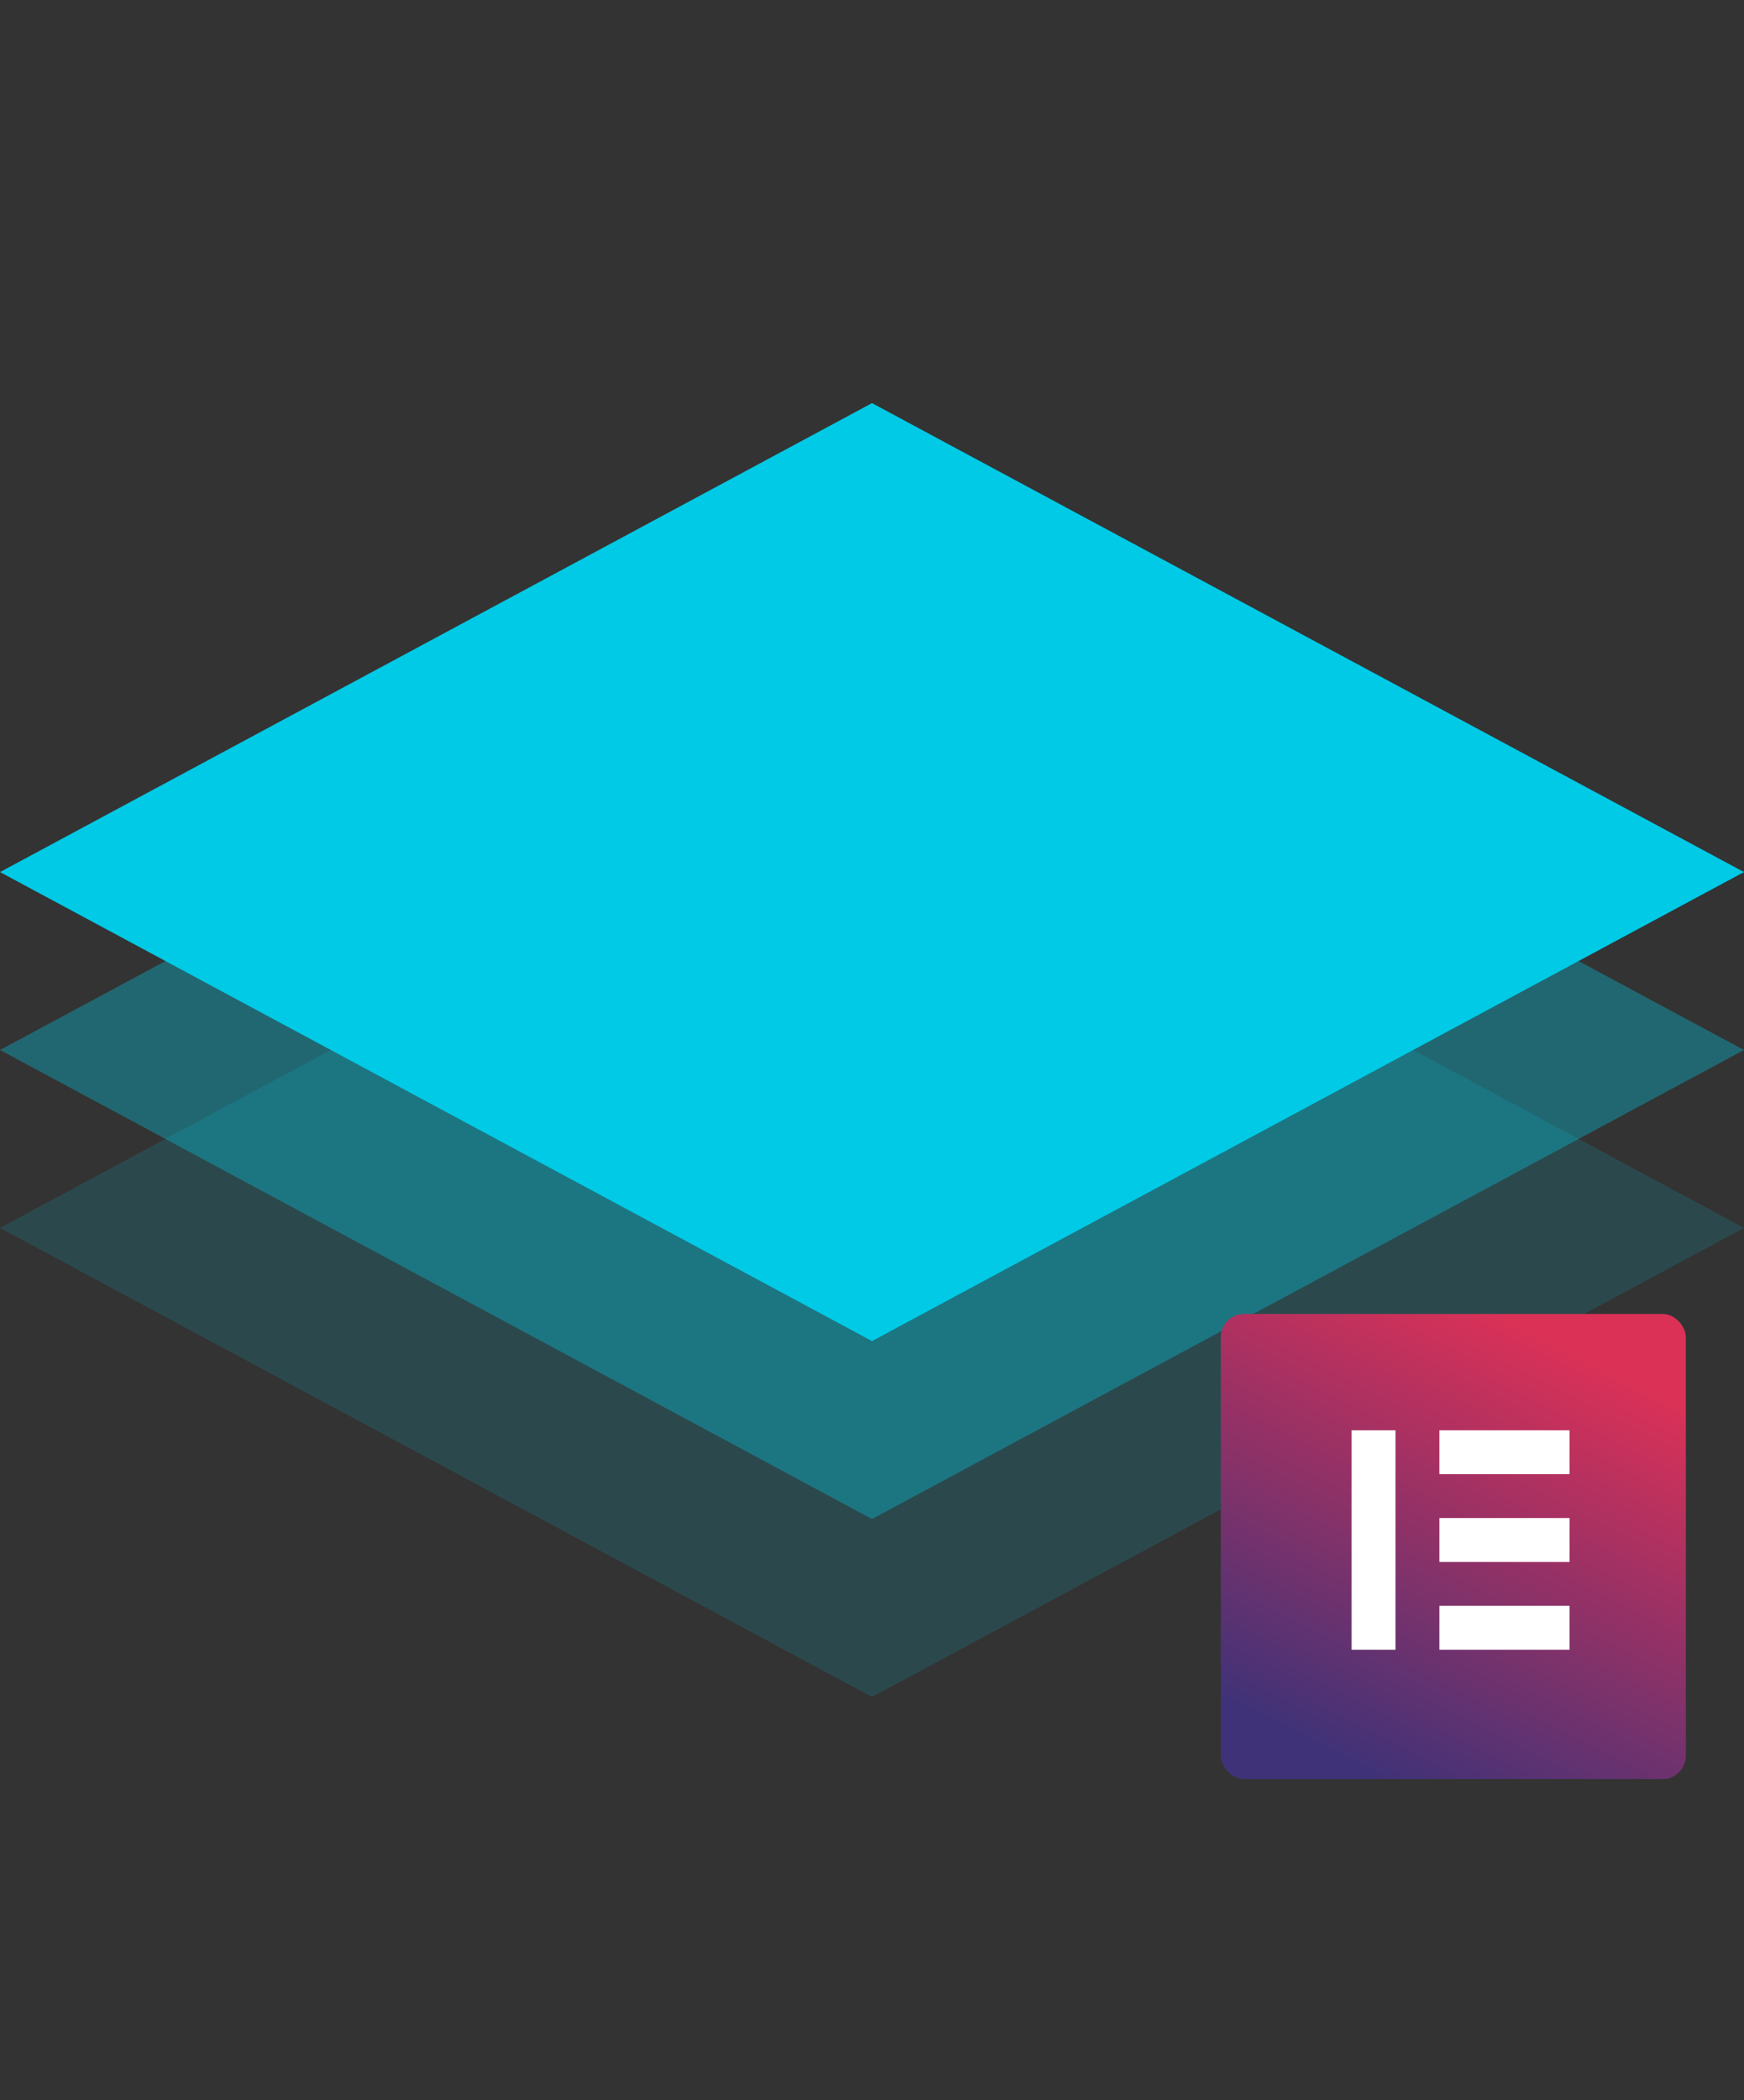
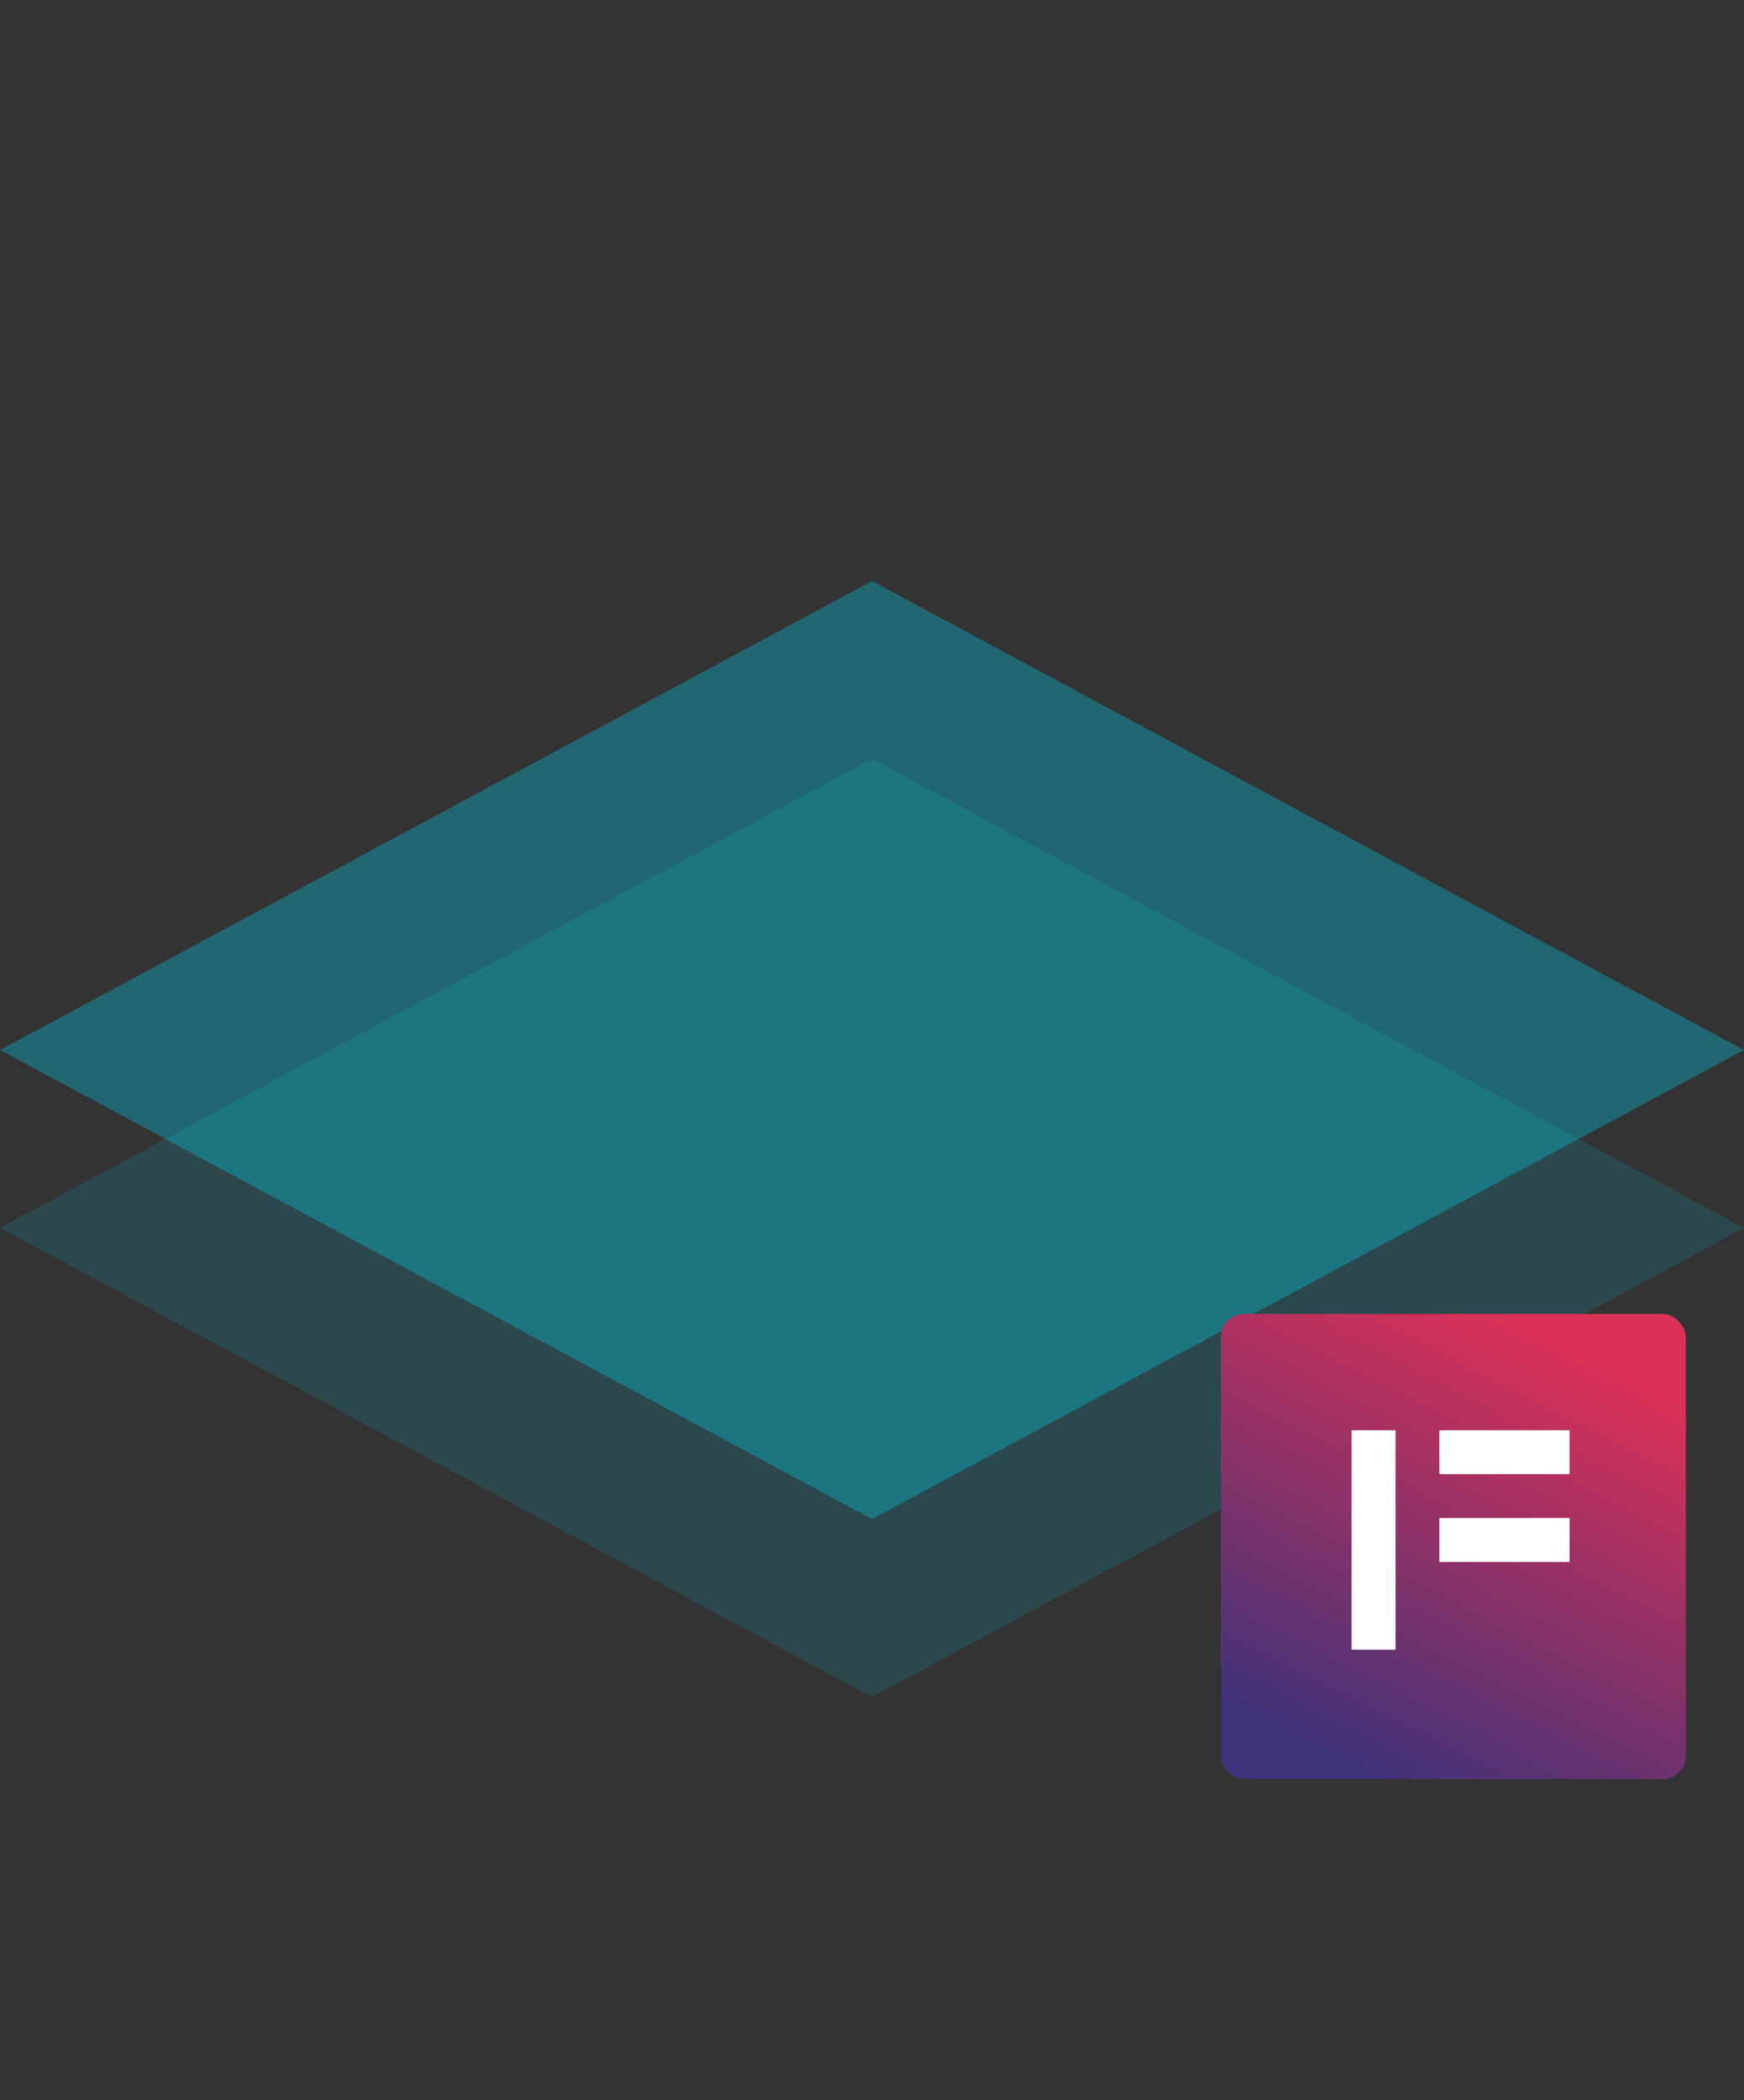
<svg xmlns="http://www.w3.org/2000/svg" width="150" height="180.604" viewBox="0 0 150 180.604">
  <rect x="0" y="0" width="150" height="180.604" fill="#333333" stroke="none" />
  <defs>
    <linearGradient id="linear-gradient" x1="0.6" x2="0.14" y2="0.9" gradientUnits="objectBoundingBox">
      <stop offset="0" stop-color="#db3157" />
      <stop offset="1" stop-color="#3f3278" />
    </linearGradient>
  </defs>
  <g id="Elementor_Bundle" data-name="Elementor Bundle" transform="translate(-1125.775 -149.665)">
    <path id="Path_1" data-name="Path 1" d="M26.551,26.551,108.1,2.038,83.591,83.591,2.038,108.1Z" transform="translate(1200.775 177.387) rotate(45)" fill="#00cae6" opacity="0.15" />
    <path id="Path_1-2" data-name="Path 1" d="M26.551,26.551,108.1,2.038,83.591,83.591,2.038,108.1Z" transform="translate(1200.775 162.085) rotate(45)" fill="#00cae6" opacity="0.35" />
-     <path id="Path_1-3" data-name="Path 1" d="M26.551,26.551,108.1,2.038,83.591,83.591,2.038,108.1Z" transform="translate(1200.775 146.783) rotate(45)" fill="#00cae6" />
    <g id="Group_164" data-name="Group 164" transform="translate(587.775 -6107.335)">
      <rect id="Rectangle_71" data-name="Rectangle 71" width="40" height="40" rx="2" transform="translate(643 6370)" fill="url(#linear-gradient)" />
      <g id="Group_148" data-name="Group 148" transform="translate(654.25 6380)">
        <rect id="Rectangle_63" data-name="Rectangle 63" width="3.775" height="18.876" transform="translate(0 0)" fill="#fff" />
        <rect id="Rectangle_64" data-name="Rectangle 64" width="3.775" height="11.2" transform="translate(7.55 3.775) rotate(-90)" fill="#fff" />
        <rect id="Rectangle_64-2" data-name="Rectangle 64" width="3.775" height="11.2" transform="translate(7.55 11.326) rotate(-90)" fill="#fff" />
-         <rect id="Rectangle_64-3" data-name="Rectangle 64" width="3.775" height="11.2" transform="translate(7.55 18.876) rotate(-90)" fill="#fff" />
      </g>
    </g>
  </g>
</svg>